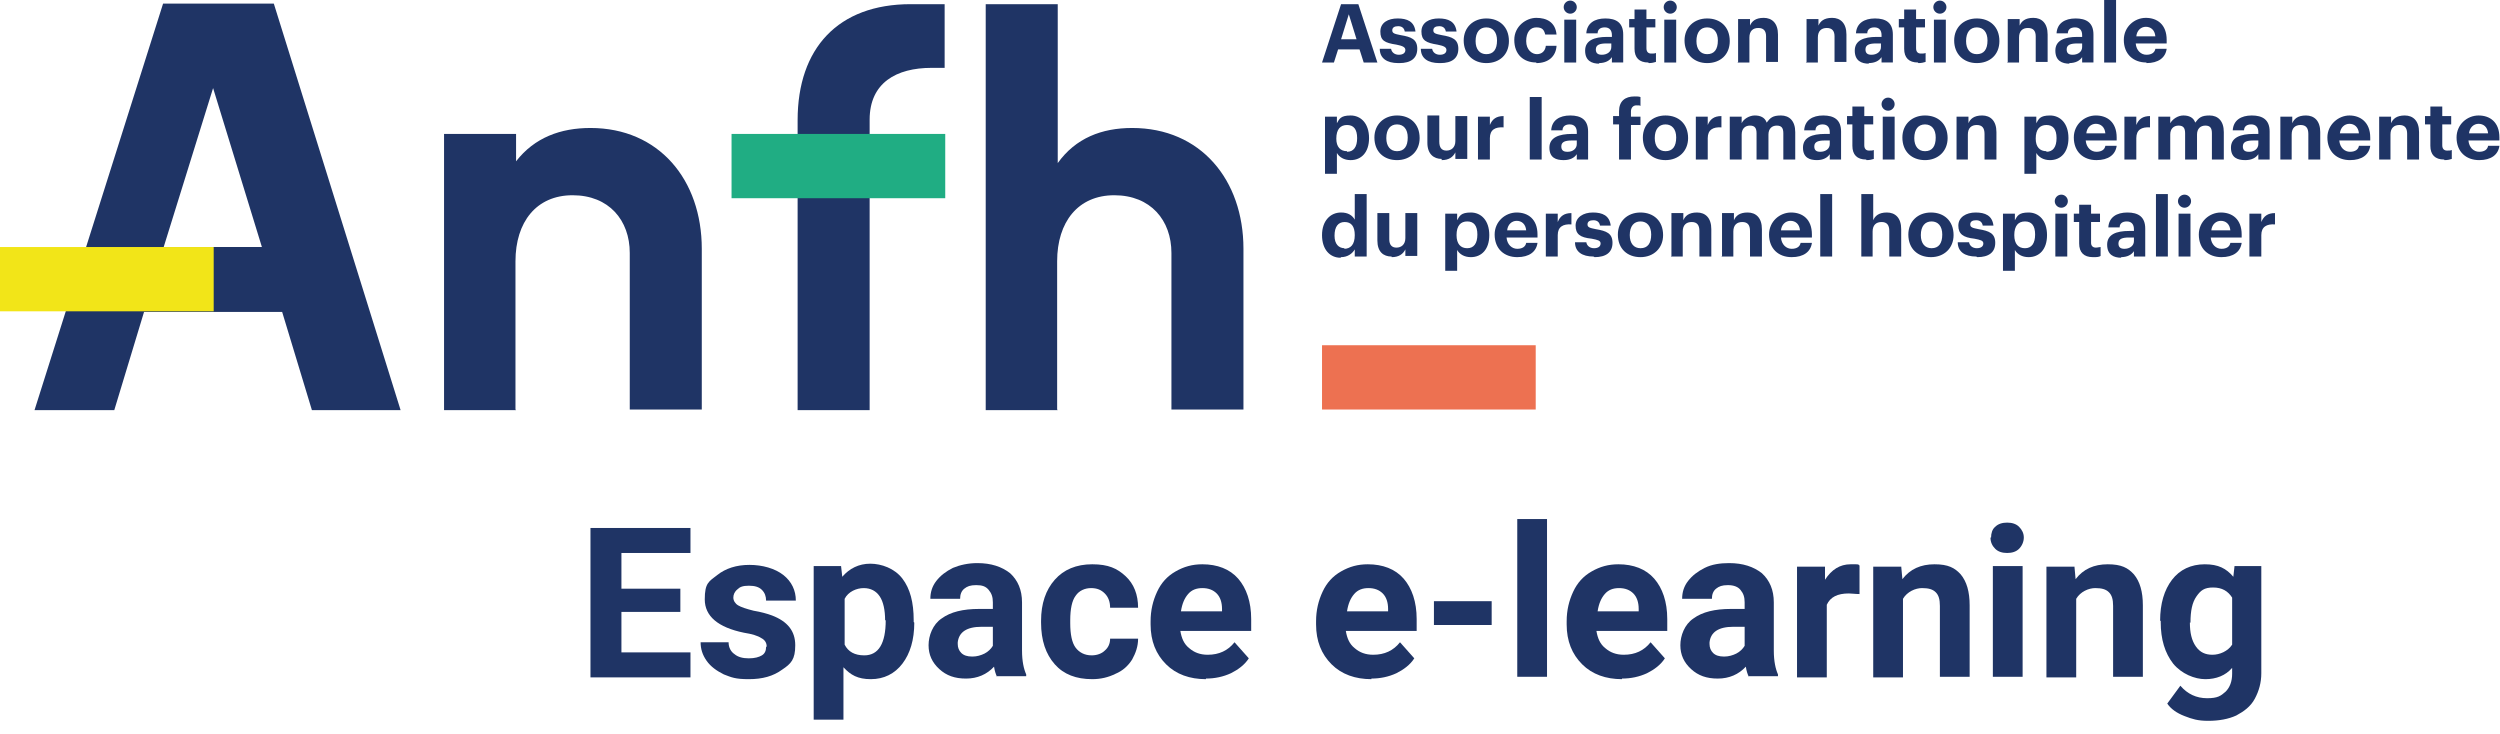
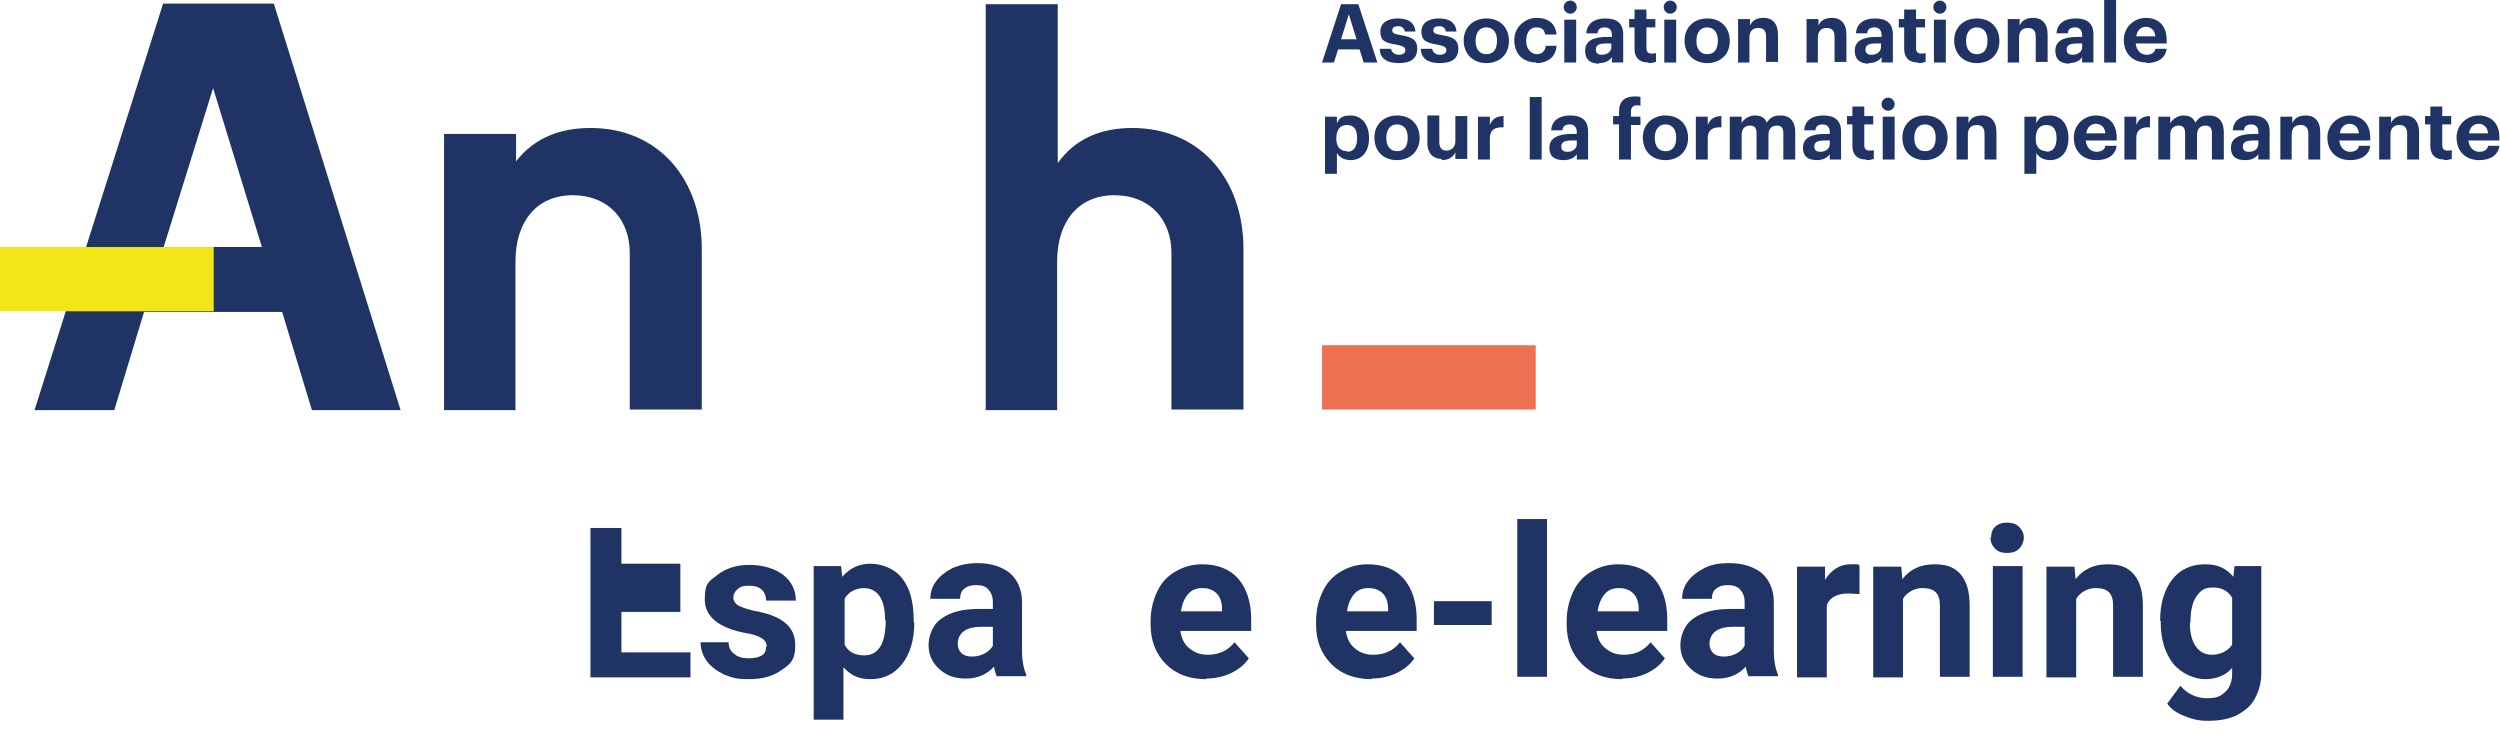
<svg xmlns="http://www.w3.org/2000/svg" id="Calque_2" version="1.1" viewBox="0 0 420 123.3">
  <defs>
    <style>
      .st0 {
        isolation: isolate;
      }

      .st1 {
        fill: #1f3465;
      }

      .st2 {
        fill: #20ad83;
      }

      .st3 {
        fill: #f2e518;
      }

      .st4 {
        fill: #ed7151;
      }
    </style>
  </defs>
  <g id="exports">
    <g id="logo-navbar-login">
      <g class="st0">
        <g class="st0">
-           <path class="st1" d="M114.3,102.8h-9.9v6.8h11.6v4.2h-16.8v-25.1h16.8v4.2h-11.6v6h9.9v4Z" />
+           <path class="st1" d="M114.3,102.8h-9.9v6.8h11.6v4.2h-16.8v-25.1h16.8h-11.6v6h9.9v4Z" />
          <path class="st1" d="M128.8,108.6c0-.6-.3-1.1-.9-1.4-.6-.4-1.6-.7-2.9-.9-4.4-.9-6.6-2.8-6.6-5.6s.7-3,2.1-4.1c1.4-1.1,3.2-1.7,5.4-1.7s4.3.6,5.7,1.7,2.1,2.6,2.1,4.3h-5c0-.7-.2-1.3-.7-1.8-.5-.5-1.2-.7-2.2-.7s-1.5.2-1.9.6c-.5.4-.7.9-.7,1.4s.3,1,.8,1.3,1.4.6,2.6.9c1.2.2,2.3.5,3.1.8,2.6,1,3.9,2.6,3.9,5s-.7,3.1-2.2,4.1c-1.5,1.1-3.3,1.6-5.6,1.6s-2.9-.3-4.2-.8c-1.2-.6-2.2-1.3-2.9-2.3-.7-1-1-2-1-3.1h4.7c0,.9.4,1.6,1,2,.6.5,1.4.7,2.4.7s1.7-.2,2.2-.5.7-.8.7-1.4Z" />
          <path class="st1" d="M153.6,104.6c0,2.9-.7,5.2-2,6.9-1.3,1.7-3.1,2.6-5.3,2.6s-3.4-.7-4.6-2v8.8h-5v-25.8h4.6l.2,1.8c1.2-1.4,2.8-2.2,4.7-2.2s4.1.8,5.4,2.5,1.9,4,1.9,7v.3ZM148.7,104.2c0-1.7-.3-3.1-.9-4s-1.5-1.4-2.7-1.4-2.6.6-3.2,1.8v7.7c.6,1.2,1.7,1.8,3.3,1.8,2.4,0,3.6-2,3.6-5.9Z" />
          <path class="st1" d="M167.5,113.7c-.2-.4-.4-1-.5-1.7-1.2,1.3-2.8,2-4.7,2s-3.3-.5-4.5-1.6c-1.2-1.1-1.8-2.4-1.8-4s.7-3.5,2.2-4.5c1.5-1.1,3.6-1.6,6.3-1.6h2.3v-1.1c0-.9-.2-1.5-.7-2.1s-1.1-.8-2.1-.8-1.5.2-2,.6c-.5.4-.7,1-.7,1.7h-5c0-1.1.3-2.1,1-3,.7-.9,1.6-1.6,2.8-2.2,1.2-.5,2.6-.8,4.1-.8,2.3,0,4.1.6,5.5,1.7,1.3,1.2,2,2.8,2,4.9v8.1c0,1.8.3,3.1.7,4v.3h-5ZM163.4,110.3c.7,0,1.4-.2,2-.5.6-.3,1.1-.8,1.4-1.3v-3.2h-1.9c-2.5,0-3.8.9-4,2.6v.3c0,.6.2,1.1.6,1.5.4.4,1,.6,1.8.6Z" />
-           <path class="st1" d="M183.4,110.1c.9,0,1.7-.3,2.2-.8.6-.5.9-1.2.9-2h4.7c0,1.3-.4,2.4-1,3.5-.7,1.1-1.6,1.9-2.8,2.4-1.2.6-2.5.9-3.9.9-2.7,0-4.8-.8-6.3-2.5s-2.3-4-2.3-7v-.3c0-2.9.8-5.2,2.3-6.9,1.5-1.7,3.6-2.6,6.3-2.6s4.2.7,5.6,2c1.4,1.3,2.1,3.1,2.1,5.3h-4.7c0-1-.3-1.8-.9-2.4-.6-.6-1.3-.9-2.3-.9s-2,.4-2.6,1.3c-.6.8-.9,2.2-.9,4.1v.5c0,1.9.3,3.3.9,4.1.6.8,1.5,1.3,2.7,1.3Z" />
          <path class="st1" d="M202.6,114.1c-2.7,0-5-.8-6.7-2.5-1.7-1.7-2.6-3.9-2.6-6.7v-.5c0-1.9.4-3.5,1.1-5,.7-1.5,1.7-2.6,3.1-3.4s2.8-1.2,4.5-1.2c2.5,0,4.6.8,6,2.4s2.2,3.9,2.2,6.8v2h-11.9c.2,1.2.6,2.2,1.5,2.9.8.7,1.8,1.1,3.1,1.1,1.9,0,3.4-.7,4.5-2.1l2.4,2.7c-.7,1.1-1.8,1.9-3,2.5-1.3.6-2.7.9-4.2.9ZM202,98.8c-1,0-1.8.3-2.4,1s-1,1.6-1.2,2.9h6.9v-.4c0-1.1-.3-2-.9-2.6-.6-.6-1.4-.9-2.4-.9Z" />
          <path class="st1" d="M230.4,114.1c-2.7,0-5-.8-6.7-2.5-1.7-1.7-2.6-3.9-2.6-6.7v-.5c0-1.9.4-3.5,1.1-5,.7-1.5,1.7-2.6,3.1-3.4s2.8-1.2,4.5-1.2c2.5,0,4.6.8,6,2.4s2.2,3.9,2.2,6.8v2h-11.9c.2,1.2.6,2.2,1.5,2.9.8.7,1.8,1.1,3.1,1.1,1.9,0,3.4-.7,4.5-2.1l2.4,2.7c-.7,1.1-1.8,1.9-3,2.5-1.3.6-2.7.9-4.2.9ZM229.9,98.8c-1,0-1.8.3-2.4,1s-1,1.6-1.2,2.9h6.9v-.4c0-1.1-.3-2-.9-2.6-.6-.6-1.4-.9-2.4-.9Z" />
          <path class="st1" d="M250.6,105h-9.7v-4h9.7v4Z" />
          <path class="st1" d="M259.9,113.7h-5v-26.5h5v26.5Z" />
          <path class="st1" d="M272.5,114.1c-2.7,0-5-.8-6.7-2.5-1.7-1.7-2.6-3.9-2.6-6.7v-.5c0-1.9.4-3.5,1.1-5,.7-1.5,1.7-2.6,3.1-3.4s2.8-1.2,4.5-1.2c2.5,0,4.6.8,6,2.4s2.2,3.9,2.2,6.8v2h-11.9c.2,1.2.6,2.2,1.5,2.9.8.7,1.8,1.1,3.1,1.1,1.9,0,3.4-.7,4.5-2.1l2.4,2.7c-.7,1.1-1.8,1.9-3,2.5-1.3.6-2.7.9-4.2.9ZM272,98.8c-1,0-1.8.3-2.4,1s-1,1.6-1.2,2.9h6.9v-.4c0-1.1-.3-2-.9-2.6-.6-.6-1.4-.9-2.4-.9Z" />
          <path class="st1" d="M293.8,113.7c-.2-.4-.4-1-.5-1.7-1.2,1.3-2.8,2-4.7,2s-3.3-.5-4.5-1.6c-1.2-1.1-1.8-2.4-1.8-4s.7-3.5,2.2-4.5c1.5-1.1,3.6-1.6,6.3-1.6h2.3v-1.1c0-.9-.2-1.5-.7-2.1-.4-.5-1.1-.8-2.1-.8s-1.5.2-2,.6c-.5.4-.7,1-.7,1.7h-5c0-1.1.3-2.1,1-3s1.6-1.6,2.8-2.2,2.6-.8,4.1-.8c2.3,0,4.1.6,5.5,1.7,1.3,1.2,2,2.8,2,4.9v8.1c0,1.8.3,3.1.7,4v.3h-5ZM289.7,110.3c.7,0,1.4-.2,2-.5.6-.3,1.1-.8,1.4-1.3v-3.2h-1.9c-2.5,0-3.8.9-4,2.6v.3c0,.6.2,1.1.6,1.5.4.4,1,.6,1.8.6Z" />
          <path class="st1" d="M312.4,99.8c-.7,0-1.3-.1-1.8-.1-1.9,0-3.1.6-3.7,1.9v12.2h-5v-18.6h4.7v2.2c1.1-1.7,2.5-2.6,4.3-2.6s1.1,0,1.5.2v4.8Z" />
          <path class="st1" d="M319.4,95.1l.2,2.2c1.3-1.7,3.1-2.5,5.4-2.5s3.4.6,4.4,1.7c1,1.2,1.5,2.9,1.5,5.2v12h-5v-11.9c0-1.1-.2-1.8-.7-2.3s-1.2-.7-2.3-.7-2.5.6-3.2,1.8v13.2h-5v-18.6h4.7Z" />
          <path class="st1" d="M334.5,90.3c0-.7.2-1.4.7-1.8.5-.5,1.2-.7,2-.7s1.5.2,2,.7c.5.5.8,1.1.8,1.8s-.3,1.4-.8,1.9c-.5.5-1.2.7-2,.7s-1.5-.2-2-.7c-.5-.5-.8-1.1-.8-1.9ZM339.8,113.7h-5v-18.6h5v18.6Z" />
          <path class="st1" d="M348.5,95.1l.2,2.2c1.3-1.7,3.1-2.5,5.4-2.5s3.4.6,4.4,1.7c1,1.2,1.5,2.9,1.5,5.2v12h-5v-11.9c0-1.1-.2-1.8-.7-2.3s-1.2-.7-2.3-.7-2.5.6-3.2,1.8v13.2h-5v-18.6h4.7Z" />
          <path class="st1" d="M362.9,104.3c0-2.9.7-5.2,2-6.9s3.2-2.6,5.5-2.6,3.6.7,4.8,2.1l.2-1.8h4.5v18c0,1.6-.4,3-1.1,4.3s-1.8,2.1-3.1,2.8c-1.3.6-2.9.9-4.7.9s-2.7-.3-4-.8c-1.3-.5-2.3-1.2-2.9-2.1l2.2-3c1.2,1.4,2.7,2.1,4.5,2.1s2.3-.4,3.1-1.1c.7-.7,1.1-1.7,1.1-3v-1c-1.1,1.3-2.7,1.9-4.5,1.9s-4-.9-5.4-2.6c-1.4-1.8-2.1-4.1-2.1-7v-.2ZM367.9,104.6c0,1.7.3,3,1,4,.7,1,1.6,1.4,2.8,1.4s2.6-.6,3.3-1.7v-7.9c-.7-1.1-1.7-1.7-3.2-1.7s-2.1.5-2.8,1.5c-.7,1-1,2.4-1,4.4Z" />
        </g>
      </g>
      <g>
        <path class="st1" d="M86.7,68.9h-12.1V22.5h12.1v4.6c3.1-4,7.5-5.6,12.5-5.6,11.5,0,18.7,8.7,18.7,20.3v27h-12.1v-26.3c0-5.5-3.5-9.7-9.6-9.7s-9.6,4.5-9.6,11.1c0,0,0,24.9,0,24.9Z" />
        <path class="st1" d="M177.7,68.9h-12.1V.7h12.1v26.7c3-4.2,7.4-5.9,12.5-5.9,11.5,0,18.7,8.7,18.7,20.3v27h-12.1v-26.3c0-5.5-3.5-9.7-9.6-9.7s-9.6,4.5-9.6,11.1v24.9h0Z" />
        <path class="st1" d="M35.8,14.8l8.2,26.7h-16.5l8.3-26.7ZM27.4.6L5.8,68.9h13.4l5-16.5h23.2l5,16.5h14.9L46,.6h-18.6,0Z" />
-         <path class="st1" d="M134,22.5v-2.3c0-12.1,6.8-19.5,19-19.5h5.7v10.7h-2.2c-5.9,0-10.4,2.5-10.4,8.7v48.8h-12.1V22.5Z" />
        <rect class="st4" x="222.1" y="58" width="35.9" height="10.8" />
        <rect class="st3" y="41.5" width="35.9" height="10.8" />
-         <path class="st1" d="M377.9,43.1h2v-3.6c0-1.4.9-1.9,2.3-1.8v-1.9c-1.2,0-1.9.5-2.3,1.5v-1.4h-2v7.2h0ZM371.5,38.7c.1-1,.8-1.6,1.6-1.6s1.5.5,1.6,1.6h-3.2ZM373.2,43.2c2,0,3.2-.9,3.4-2.4h-1.9c-.1.6-.6,1-1.5,1s-1.7-.7-1.8-1.9h5.2v-.5c0-2.6-1.6-3.7-3.5-3.7s-3.7,1.5-3.7,3.7h0c0,2.4,1.6,3.8,3.8,3.8M367,34.9c.6,0,1.1-.5,1.1-1.1s-.5-1.1-1.1-1.1-1.1.5-1.1,1.1.5,1.1,1.1,1.1M366,43.1h2v-7.2h-2v7.2ZM362.2,43.1h2v-10.5h-2v10.5ZM356.9,41.8c-.7,0-1-.3-1-.9,0-.8.7-1,1.8-1h.8v.6c0,.8-.7,1.3-1.6,1.3M356.3,43.2c1.1,0,1.8-.4,2.2-1v.9h1.9v-4.7c0-2-1.2-2.7-3-2.7s-3.1.8-3.2,2.5h1.9c0-.6.4-1,1.2-1s1.2.5,1.2,1.3v.3h-.8c-2.2,0-3.7.6-3.7,2.3s1.1,2.2,2.4,2.2M351.7,43.2c.5,0,.9,0,1.2-.2v-1.5c-.2,0-.5.1-.8.1-.5,0-.8-.3-.8-.8v-3.5h1.5v-1.4h-1.5v-1.5h-2v1.5h-.9v1.4h.9v3.6c0,1.5.8,2.3,2.3,2.3M346.3,34.9c.6,0,1.1-.5,1.1-1.1s-.5-1.1-1.1-1.1-1.1.5-1.1,1.1.5,1.1,1.1,1.1M345.3,43.1h2v-7.2h-2v7.2ZM340.2,41.7c-1.1,0-1.8-.7-1.8-2.2h0c0-1.6.7-2.3,1.8-2.3s1.7.7,1.7,2.2h0c0,1.5-.6,2.3-1.7,2.3M336.5,45.5h2v-3.5c.4.7,1.2,1.2,2.3,1.2,1.8,0,3.1-1.3,3.1-3.7h0c0-2.5-1.4-3.8-3.1-3.8s-1.9.6-2.3,1.3v-1.1h-2v9.7ZM332.2,43.2c1.9,0,3-.8,3-2.4s-1-2-2.8-2.3c-1-.2-1.4-.3-1.4-.8s.4-.7,1-.7,1,.3,1.1.9h1.8c-.2-1.7-1.4-2.2-3-2.2s-2.9.8-2.9,2.2.8,2,2.7,2.2c1,.2,1.5.3,1.5.8s-.4.8-1.1.8-1.2-.4-1.3-1h-1.9c0,1.6,1.2,2.4,3.1,2.4M324.4,43.2c2.2,0,3.8-1.5,3.8-3.7h0c0-2.4-1.6-3.8-3.8-3.8s-3.8,1.5-3.8,3.7h0c0,2.4,1.6,3.8,3.8,3.8M324.5,41.7c-1.1,0-1.8-.8-1.8-2.2h0c0-1.5.7-2.3,1.8-2.3s1.8.8,1.8,2.2h0c0,1.5-.6,2.3-1.8,2.3M312.6,43.1h2v-4.2c0-1.1.6-1.6,1.5-1.6s1.3.5,1.3,1.5v4.3h2v-4.6c0-1.9-1-2.8-2.4-2.8s-2,.6-2.3,1.3v-4.4h-2s0,10.5,0,10.5ZM305.8,43.1h2v-10.5h-2v10.5ZM299.2,38.7c.1-1,.8-1.6,1.6-1.6s1.5.5,1.6,1.6h-3.2ZM301,43.2c2,0,3.2-.9,3.4-2.4h-1.9c-.1.6-.6,1-1.5,1s-1.7-.7-1.8-1.9h5.2v-.5c0-2.6-1.6-3.7-3.5-3.7s-3.7,1.5-3.7,3.7h0c0,2.4,1.6,3.8,3.8,3.8M289.2,43.1h2v-4.2c0-1.1.6-1.6,1.5-1.6s1.3.5,1.3,1.5v4.3h2v-4.6c0-1.9-1-2.8-2.4-2.8s-2,.6-2.3,1.3v-1.2h-2s0,7.2,0,7.2ZM280.7,43.1h2v-4.2c0-1.1.6-1.6,1.5-1.6s1.3.5,1.3,1.5v4.3h2v-4.6c0-1.9-1-2.8-2.4-2.8s-2,.6-2.3,1.3v-1.2h-2v7.2h0ZM275.6,43.2c2.2,0,3.8-1.5,3.8-3.7h0c0-2.4-1.6-3.8-3.8-3.8s-3.8,1.5-3.8,3.7h0c0,2.4,1.6,3.8,3.8,3.8M275.6,41.7c-1.1,0-1.8-.8-1.8-2.2h0c0-1.5.7-2.3,1.8-2.3s1.8.8,1.8,2.2h0c0,1.5-.6,2.3-1.8,2.3M267.9,43.2c1.9,0,3-.8,3-2.4s-1-2-2.8-2.3c-1-.2-1.4-.3-1.4-.8s.4-.7,1-.7,1,.3,1.1.9h1.8c-.2-1.7-1.4-2.2-3-2.2s-2.9.8-2.9,2.2.7,2,2.7,2.2c1,.2,1.5.3,1.5.8s-.4.8-1.1.8-1.2-.4-1.3-1h-1.9c0,1.6,1.2,2.4,3.1,2.4M259.7,43.1h2v-3.6c0-1.4.9-1.9,2.3-1.8v-1.9c-1.2,0-1.9.5-2.3,1.5v-1.4h-2v7.2h0ZM253.2,38.7c.1-1,.8-1.6,1.6-1.6s1.5.5,1.6,1.6h-3.2,0ZM254.9,43.2c2,0,3.2-.9,3.4-2.4h-1.9c-.1.6-.6,1-1.5,1s-1.7-.7-1.8-1.9h5.2v-.5c0-2.6-1.6-3.7-3.5-3.7s-3.7,1.5-3.7,3.7h0c0,2.4,1.6,3.8,3.8,3.8M246.5,41.7c-1.1,0-1.8-.7-1.8-2.2h0c0-1.6.7-2.3,1.8-2.3s1.7.7,1.7,2.2h0c0,1.5-.6,2.3-1.7,2.3M242.8,45.5h2v-3.5c.4.7,1.2,1.2,2.3,1.2,1.8,0,3.1-1.3,3.1-3.7h0c0-2.5-1.4-3.8-3.1-3.8s-1.9.6-2.3,1.3v-1.1h-2v9.7ZM233.8,43.2c1.2,0,1.9-.5,2.3-1.3v1.1h2v-7.2h-2v4.2c0,1.1-.7,1.6-1.5,1.6s-1.2-.5-1.2-1.4v-4.4h-2v4.6c0,1.9,1,2.7,2.4,2.7M225.9,41.7c-1,0-1.7-.7-1.7-2.1h0c0-1.5.6-2.3,1.7-2.3s1.7.7,1.7,2.2h0c0,1.6-.7,2.3-1.8,2.3M225.3,43.2c1.1,0,1.9-.6,2.3-1.3v1.2h2v-10.5h-2v4.3c-.4-.7-1.1-1.2-2.3-1.2-1.8,0-3.2,1.4-3.2,3.8h0c0,2.5,1.4,3.8,3.1,3.8" />
        <path class="st1" d="M414.8,22.4c.1-1,.8-1.6,1.6-1.6s1.5.5,1.6,1.6h-3.2ZM416.5,26.9c2,0,3.2-.9,3.4-2.4h-1.9c-.1.6-.6,1-1.5,1s-1.7-.7-1.8-1.9h5.2v-.5c0-2.6-1.6-3.7-3.5-3.7s-3.7,1.5-3.7,3.7h0c0,2.4,1.6,3.8,3.8,3.8M410.7,26.9c.5,0,.9-.1,1.2-.2v-1.5c-.2.1-.5.1-.8.1-.5,0-.8-.3-.8-.9v-3.5h1.5v-1.4h-1.5v-1.6h-2v1.6h-.9v1.4h.9v3.6c0,1.5.8,2.3,2.3,2.3M399.6,26.8h2v-4.2c0-1.1.6-1.6,1.5-1.6s1.3.5,1.3,1.5v4.3h2v-4.6c0-1.9-1-2.8-2.4-2.8s-2,.6-2.3,1.3v-1.1h-2v7.2h0ZM393.1,22.4c.1-1,.8-1.6,1.6-1.6s1.5.5,1.6,1.6h-3.2ZM394.8,26.9c2,0,3.2-.9,3.4-2.4h-1.9c-.1.6-.6,1-1.5,1s-1.7-.7-1.8-1.9h5.2v-.5c0-2.6-1.7-3.7-3.5-3.7s-3.7,1.5-3.7,3.7h0c0,2.4,1.6,3.8,3.8,3.8M383,26.8h2v-4.2c0-1.1.6-1.6,1.5-1.6s1.3.5,1.3,1.5v4.3h2v-4.6c0-1.9-1-2.8-2.4-2.8s-2,.6-2.3,1.3v-1.1h-2v7.2h0ZM377.8,25.5c-.7,0-1-.3-1-.9,0-.8.7-1,1.8-1h.8v.6c0,.8-.7,1.3-1.5,1.3M377.2,26.9c1.1,0,1.8-.4,2.2-1v.9h1.9v-4.7c0-2-1.2-2.7-3-2.7s-3.1.8-3.2,2.5h1.9c0-.6.4-1,1.2-1s1.2.5,1.2,1.3v.3h-.8c-2.2,0-3.8.6-3.8,2.3s1.1,2.1,2.4,2.1M362.6,26.8h2v-4.2c0-1,.6-1.5,1.4-1.5s1.1.4,1.1,1.3v4.4h2v-4.2c0-1,.6-1.5,1.4-1.5s1.1.4,1.1,1.3v4.4h2v-4.6c0-1.9-1-2.8-2.4-2.8s-1.8.4-2.4,1.2c-.3-.9-1.1-1.2-2-1.2s-1.8.6-2.2,1.3v-1.1h-2v7.2h0ZM356.9,26.8h2v-3.6c0-1.4.9-1.9,2.3-1.8v-1.9c-1.2,0-1.9.5-2.3,1.5v-1.4h-2v7.2ZM350.5,22.4c.1-1,.8-1.6,1.6-1.6s1.5.5,1.6,1.6h-3.2ZM352.2,26.9c2,0,3.2-.9,3.4-2.4h-1.9c-.1.6-.6,1-1.5,1s-1.7-.7-1.8-1.9h5.2v-.5c0-2.6-1.6-3.7-3.5-3.7s-3.7,1.5-3.7,3.7h0c0,2.4,1.6,3.8,3.8,3.8M343.8,25.4c-1.1,0-1.8-.7-1.8-2.1h0c0-1.6.7-2.3,1.8-2.3s1.7.7,1.7,2.2h0c0,1.5-.6,2.3-1.7,2.3M340.1,29.2h2v-3.5c.4.7,1.2,1.2,2.3,1.2,1.8,0,3.1-1.3,3.1-3.7h0c0-2.5-1.4-3.8-3.1-3.8s-1.9.6-2.3,1.3v-1.1h-2v9.6h0ZM328.6,26.8h2v-4.2c0-1.1.6-1.6,1.5-1.6s1.3.5,1.3,1.5v4.3h2v-4.6c0-1.9-1-2.8-2.4-2.8s-2,.6-2.3,1.3v-1.1h-2v7.2h0ZM323.4,26.9c2.2,0,3.8-1.5,3.8-3.7h0c0-2.4-1.6-3.8-3.8-3.8s-3.8,1.5-3.8,3.7h0c0,2.4,1.6,3.8,3.8,3.8M323.4,25.4c-1.1,0-1.8-.8-1.8-2.2h0c0-1.5.7-2.3,1.8-2.3s1.8.8,1.8,2.2h0c0,1.5-.6,2.3-1.8,2.3M317.2,18.6c.6,0,1.1-.5,1.1-1.1s-.5-1.1-1.1-1.1-1.1.5-1.1,1.1.5,1.1,1.1,1.1M316.3,26.8h2v-7.2h-2s0,7.2,0,7.2ZM313.6,26.9c.5,0,.9-.1,1.2-.2v-1.5c-.2.1-.5.1-.8.1-.5,0-.8-.3-.8-.9v-3.5h1.5v-1.4h-1.5v-1.6h-2v1.6h-.9v1.4h.9v3.6c0,1.5.8,2.3,2.3,2.3M305.8,25.5c-.7,0-1-.3-1-.9,0-.8.7-1,1.8-1h.8v.6c0,.8-.7,1.3-1.6,1.3M305.2,26.9c1.1,0,1.8-.4,2.2-1v.9h1.9v-4.7c0-2-1.2-2.7-3-2.7s-3.1.8-3.2,2.5h1.9c0-.6.4-1,1.2-1s1.2.5,1.2,1.3v.3h-.8c-2.2,0-3.7.6-3.7,2.3s1.1,2.1,2.4,2.1M290.6,26.8h2v-4.2c0-1,.6-1.5,1.4-1.5s1.1.4,1.1,1.3v4.4h2v-4.2c0-1,.6-1.5,1.4-1.5s1.1.4,1.1,1.3v4.4h2v-4.6c0-1.9-1-2.8-2.4-2.8s-1.8.4-2.4,1.2c-.3-.9-1.1-1.2-2-1.2s-1.9.6-2.2,1.3v-1.1h-2v7.2h0ZM284.9,26.8h2v-3.6c0-1.4.9-1.9,2.3-1.8v-1.9c-1.2,0-1.9.5-2.3,1.5v-1.4h-2v7.2ZM279.8,26.9c2.2,0,3.8-1.5,3.8-3.7h0c0-2.4-1.6-3.8-3.8-3.8s-3.8,1.5-3.8,3.7h0c0,2.4,1.6,3.8,3.8,3.8M279.8,25.4c-1.1,0-1.8-.8-1.8-2.2h0c0-1.5.7-2.3,1.8-2.3s1.8.8,1.8,2.2h0c0,1.5-.6,2.3-1.8,2.3M272,26.8h2v-5.8h1.6v-1.4h-1.6v-.9c0-.5.3-1,.9-1s.5,0,.7.1v-1.5c-.3-.1-.6-.1-1-.1-1.6,0-2.6.8-2.6,2.5v.8h-1v1.4h1v5.8h0ZM263.3,25.5c-.7,0-1-.3-1-.9,0-.8.7-1,1.8-1h.8v.6c0,.8-.7,1.3-1.5,1.3M262.7,26.9c1.1,0,1.8-.4,2.2-1v.9h1.9v-4.7c0-2-1.2-2.7-3-2.7s-3.1.8-3.2,2.5h1.9c0-.6.4-1,1.2-1s1.2.5,1.2,1.3v.3h-.8c-2.2,0-3.8.6-3.8,2.3s1.1,2.1,2.4,2.1M257,26.8h2v-10.5h-2v10.5ZM248.3,26.8h2v-3.6c0-1.4.9-1.9,2.3-1.8v-1.9c-1.2,0-1.9.5-2.3,1.5v-1.4h-2v7.2ZM242.2,26.9c1.2,0,1.9-.5,2.3-1.3v1.1h2v-7.2h-2v4.2c0,1.1-.7,1.6-1.5,1.6s-1.2-.5-1.2-1.5v-4.4h-2v4.6c0,1.9,1.1,2.7,2.4,2.7M234.7,26.9c2.2,0,3.8-1.5,3.8-3.7h0c0-2.4-1.6-3.8-3.8-3.8s-3.8,1.5-3.8,3.7h0c0,2.4,1.6,3.8,3.8,3.8M234.7,25.4c-1.1,0-1.8-.8-1.8-2.2h0c0-1.5.7-2.3,1.8-2.3s1.8.8,1.8,2.2h0c0,1.5-.6,2.3-1.8,2.3M226.3,25.4c-1.1,0-1.8-.7-1.8-2.1h0c0-1.6.7-2.3,1.8-2.3s1.7.7,1.7,2.2h0c0,1.5-.6,2.3-1.7,2.3M222.6,29.2h2v-3.5c.4.7,1.2,1.2,2.3,1.2,1.8,0,3.1-1.3,3.1-3.7h0c0-2.5-1.4-3.8-3.1-3.8s-1.9.6-2.3,1.3v-1.1h-2v9.6h0Z" />
        <path class="st1" d="M358.9,6.1c.1-1,.8-1.6,1.6-1.6s1.5.5,1.6,1.6h-3.2ZM360.6,10.6c2,0,3.2-.9,3.4-2.4h-1.9c-.1.6-.6,1-1.5,1s-1.7-.7-1.8-1.9h5.2v-.6c0-2.6-1.6-3.7-3.5-3.7s-3.7,1.5-3.7,3.7h0c0,2.4,1.6,3.8,3.8,3.8M353.5,10.5h2V0h-2v10.5ZM348.2,9.2c-.7,0-1-.3-1-.9,0-.8.7-1,1.8-1h.8v.6c0,.8-.7,1.3-1.6,1.3M347.6,10.6c1.1,0,1.8-.4,2.2-1v.9h1.9v-4.7c0-2-1.2-2.7-3-2.7s-3.1.8-3.2,2.5h1.9c0-.6.4-1,1.2-1s1.2.5,1.2,1.3v.3h-.8c-2.2,0-3.7.6-3.7,2.3s1.1,2.2,2.4,2.2M337.2,10.5h2v-4.2c0-1.1.6-1.6,1.5-1.6s1.3.5,1.3,1.4v4.3h2v-4.6c0-1.9-1-2.8-2.4-2.8s-2,.6-2.3,1.3v-1.1h-2v7.2h0ZM332.1,10.6c2.2,0,3.8-1.4,3.8-3.7h0c0-2.4-1.6-3.8-3.8-3.8s-3.8,1.5-3.8,3.7h0c0,2.3,1.6,3.8,3.8,3.8M332.1,9.1c-1.1,0-1.8-.8-1.8-2.2h0c0-1.5.7-2.3,1.8-2.3s1.8.8,1.8,2.2h0c0,1.5-.6,2.3-1.8,2.3M325.9,2.3c.6,0,1.1-.5,1.1-1.1s-.5-1.1-1.1-1.1-1.1.5-1.1,1.1.5,1.1,1.1,1.1M324.9,10.5h2V3.3h-2v7.2ZM322.3,10.6c.5,0,.9-.1,1.2-.2v-1.5c-.2.1-.5.1-.8.1-.5,0-.8-.3-.8-.9v-3.5h1.5v-1.4h-1.5v-1.6h-2v1.6h-.9v1.4h.9v3.6c0,1.5.8,2.3,2.3,2.3M314.4,9.2c-.7,0-1-.3-1-.9,0-.8.7-1,1.8-1h.8v.6c0,.8-.7,1.3-1.6,1.3M313.9,10.6c1.1,0,1.8-.4,2.2-1v.9h1.9v-4.7c0-2-1.2-2.7-3-2.7s-3.1.8-3.2,2.5h1.9c0-.6.4-1,1.2-1s1.2.5,1.2,1.3v.3h-.8c-2.2,0-3.7.6-3.7,2.3s1.1,2.2,2.4,2.2M303.4,10.5h2v-4.2c0-1.1.6-1.6,1.5-1.6s1.3.5,1.3,1.4v4.3h2v-4.6c0-1.9-1-2.8-2.4-2.8s-2,.6-2.3,1.3v-1.1h-2v7.2h0ZM291.9,10.5h2v-4.2c0-1.1.6-1.6,1.5-1.6s1.3.5,1.3,1.4v4.3h2v-4.6c0-1.9-1-2.8-2.4-2.8s-2,.6-2.3,1.3v-1.1h-2v7.2h0ZM286.8,10.6c2.2,0,3.8-1.4,3.8-3.7h0c0-2.4-1.6-3.8-3.8-3.8s-3.8,1.5-3.8,3.7h0c0,2.3,1.6,3.8,3.8,3.8M286.8,9.1c-1.1,0-1.8-.8-1.8-2.2h0c0-1.5.7-2.3,1.8-2.3s1.8.8,1.8,2.2h0c0,1.5-.6,2.3-1.8,2.3M280.6,2.3c.6,0,1.1-.5,1.1-1.1s-.5-1.1-1.1-1.1-1.1.5-1.1,1.1.5,1.1,1.1,1.1M279.6,10.5h2V3.3h-2v7.2ZM277,10.6c.5,0,.9-.1,1.2-.2v-1.5c-.2.1-.5.1-.8.1-.5,0-.8-.3-.8-.9v-3.5h1.5v-1.4h-1.5v-1.6h-2v1.6h-.9v1.4h.9v3.6c0,1.5.8,2.3,2.3,2.3M269.1,9.2c-.7,0-1-.3-1-.9,0-.8.7-1,1.8-1h.8v.6c0,.8-.7,1.3-1.6,1.3M268.6,10.6c1.1,0,1.8-.4,2.2-1v.9h1.9v-4.7c0-2-1.2-2.7-3-2.7s-3.1.8-3.2,2.5h1.9c0-.6.4-1,1.2-1s1.2.5,1.2,1.3v.3h-.8c-2.2,0-3.7.6-3.7,2.3s1.1,2.2,2.4,2.2M263.8,2.3c.6,0,1.1-.5,1.1-1.1s-.5-1.1-1.1-1.1-1.1.5-1.1,1.1.5,1.1,1.1,1.1M262.8,10.5h2V3.3h-2v7.2ZM258.1,10.6c2.1,0,3.3-1.2,3.4-2.9h-1.8c-.1.9-.7,1.4-1.5,1.4s-1.8-.7-1.8-2.2h0c0-1.5.7-2.3,1.7-2.3s1.3.4,1.5,1.2h1.9c-.2-2.1-1.7-2.8-3.4-2.8s-3.7,1.4-3.7,3.7h0c0,2.5,1.6,3.8,3.7,3.8M249.7,10.6c2.2,0,3.8-1.4,3.8-3.7h0c0-2.4-1.6-3.8-3.8-3.8s-3.8,1.5-3.8,3.7h0c0,2.3,1.6,3.8,3.8,3.8M249.7,9.1c-1.1,0-1.8-.8-1.8-2.2h0c0-1.5.7-2.3,1.8-2.3s1.8.8,1.8,2.2h0c0,1.5-.6,2.3-1.8,2.3M242,10.6c1.9,0,3-.8,3-2.4s-1-2-2.8-2.3c-1-.2-1.4-.3-1.4-.8s.4-.7,1-.7,1,.3,1.1.9h1.8c-.2-1.7-1.4-2.2-3-2.2s-2.9.7-2.9,2.2.8,1.9,2.7,2.2c1,.2,1.5.4,1.5.9s-.4.8-1.1.8-1.2-.4-1.3-1h-1.9c0,1.6,1.2,2.4,3.1,2.4M235.1,10.6c1.9,0,3-.8,3-2.4s-1-2-2.8-2.3c-1-.2-1.4-.3-1.4-.8s.4-.7,1-.7,1,.3,1.1.9h1.8c-.2-1.7-1.4-2.2-3-2.2s-2.9.7-2.9,2.2.7,1.9,2.7,2.2c1,.2,1.5.4,1.5.9s-.4.8-1.1.8-1.2-.4-1.3-1h-1.9c0,1.6,1.2,2.4,3.1,2.4M226.6,2.4l1.3,4.2h-2.6l1.3-4.2h0ZM222,10.5h2.1l.7-2.2h3.6l.7,2.2h2.3l-3.2-9.8h-2.9l-3.2,9.8h0Z" />
-         <rect class="st2" x="122.9" y="22.5" width="35.9" height="10.8" />
      </g>
    </g>
  </g>
</svg>